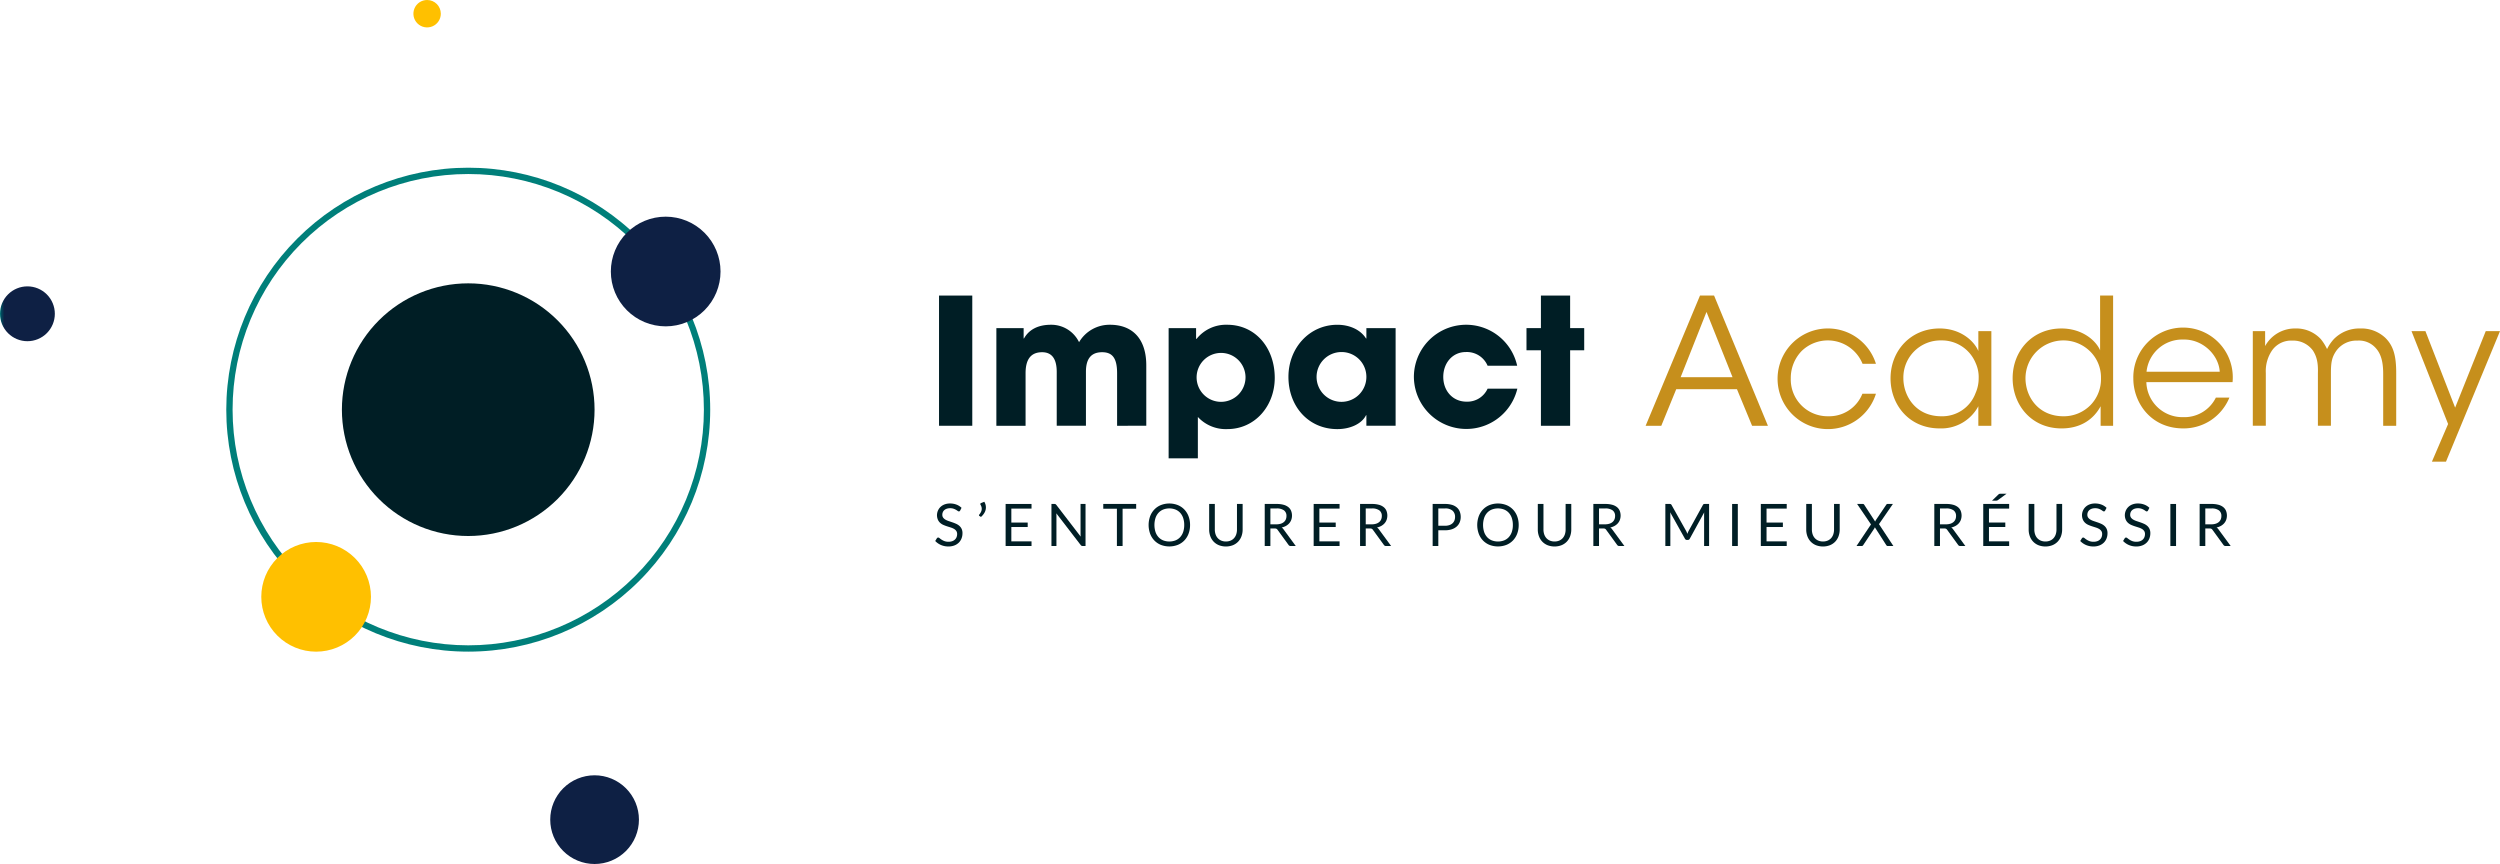
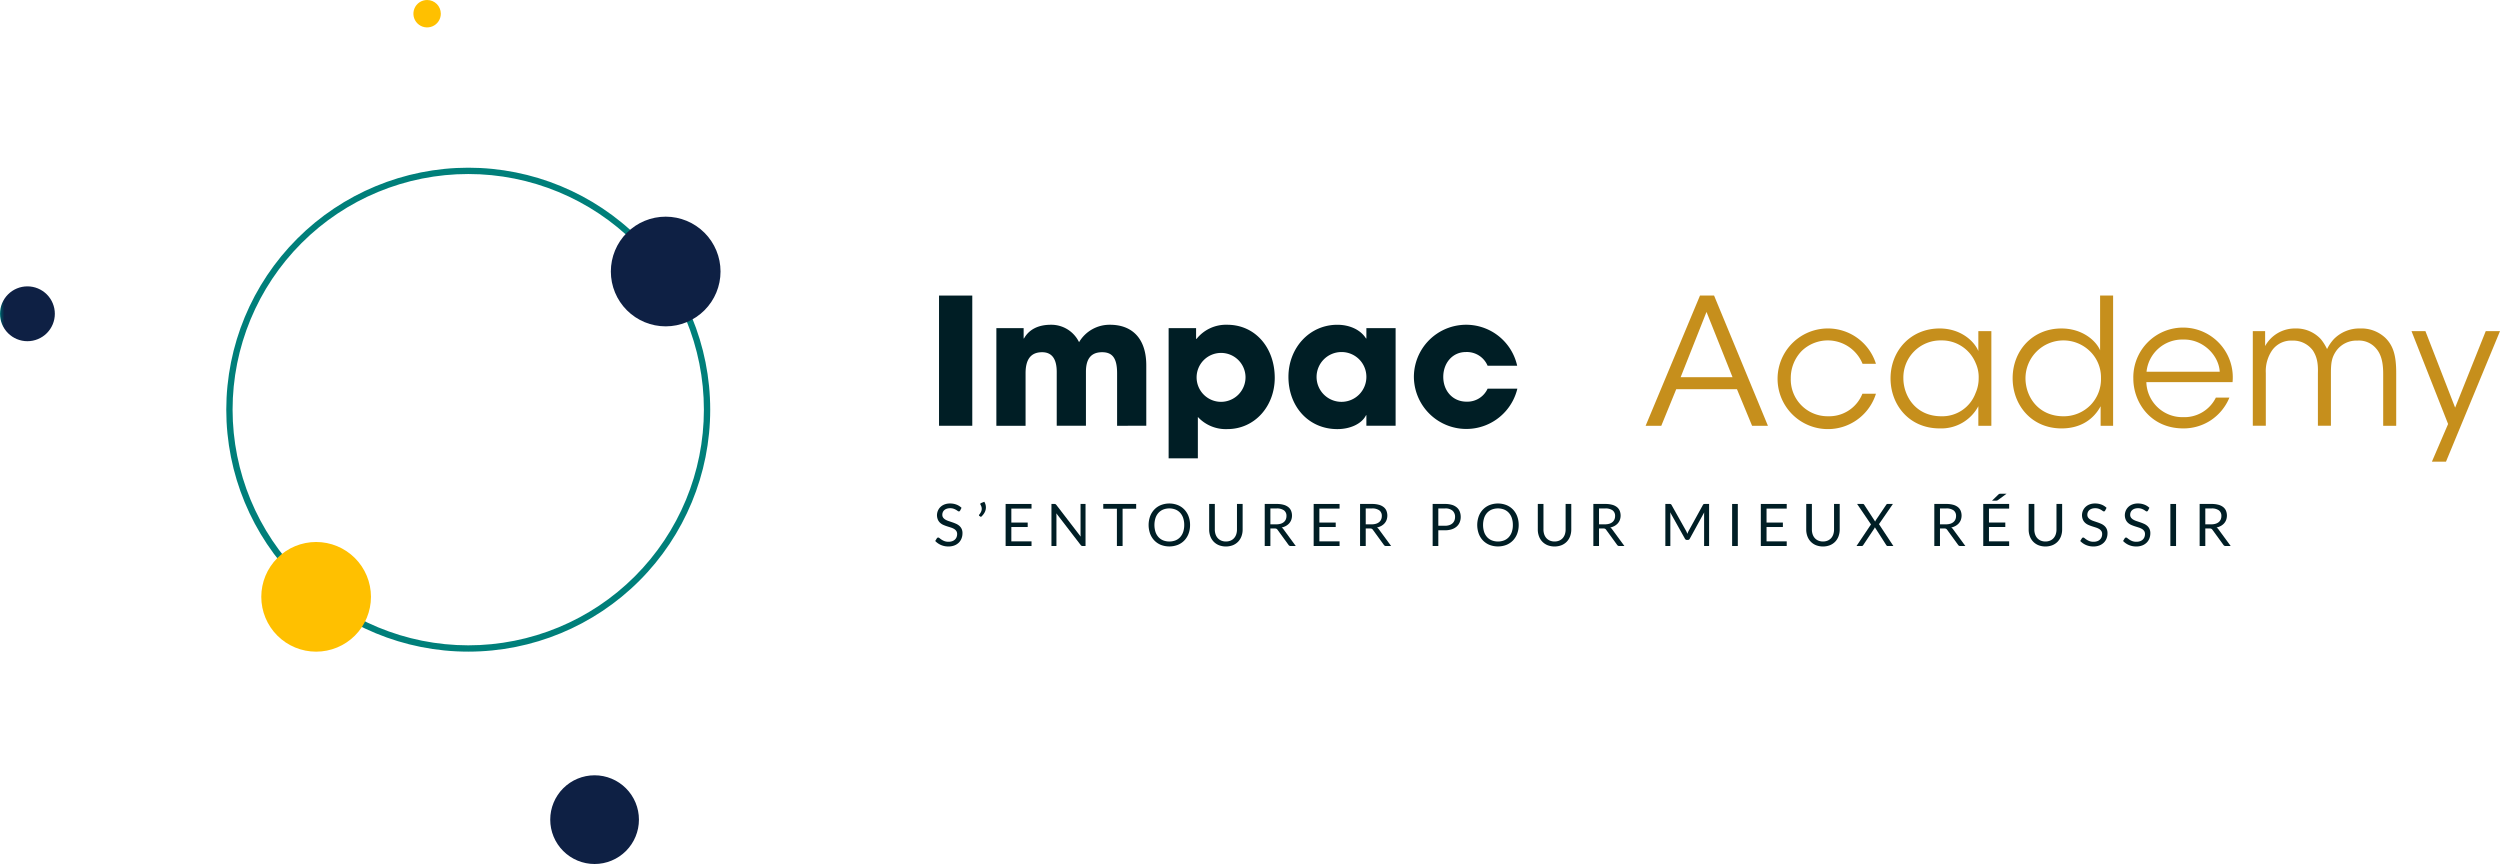
<svg xmlns="http://www.w3.org/2000/svg" xmlns:xlink="http://www.w3.org/1999/xlink" id="impact-academy-logo" width="718.346" height="248.262" viewBox="0 0 718.346 248.262">
  <defs>
    <clipPath id="clip-path">
      <path id="Tracé_619" data-name="Tracé 619" d="M54.166,108.329a67.713,67.713,0,1,1,67.715,67.713,67.791,67.791,0,0,1-67.715-67.713m-1.813,0A69.527,69.527,0,1,0,121.881,38.8a69.606,69.606,0,0,0-69.528,69.528" transform="translate(-52.353 -38.801)" fill="none" />
    </clipPath>
    <linearGradient id="linear-gradient" x1="-0.468" y1="1.439" x2="-0.459" y2="1.439" gradientUnits="objectBoundingBox">
      <stop offset="0" stop-color="#bb8c00" />
      <stop offset="0.72" stop-color="#004c5f" />
      <stop offset="0.999" stop-color="#007f7a" />
      <stop offset="1" stop-color="#007f7a" />
    </linearGradient>
    <clipPath id="clip-path-2">
      <path id="Tracé_620" data-name="Tracé 620" d="M79.105,101.857a36.3,36.3,0,1,0,36.3-36.3,36.3,36.3,0,0,0-36.3,36.3" transform="translate(-79.105 -65.554)" fill="none" />
    </clipPath>
    <linearGradient id="linear-gradient-2" x1="-0.831" y1="1.791" x2="-0.818" y2="1.791" gradientUnits="objectBoundingBox">
      <stop offset="0" stop-color="#007f7a" />
      <stop offset="0.001" stop-color="#00403c" />
      <stop offset="0.093" stop-color="#003b39" />
      <stop offset="0.644" stop-color="#00252a" />
      <stop offset="1" stop-color="#001e25" />
    </linearGradient>
    <clipPath id="clip-path-3">
      <path id="Tracé_621" data-name="Tracé 621" d="M141.331,65.887A15.758,15.758,0,1,0,157.09,50.13a15.758,15.758,0,0,0-15.759,15.757" transform="translate(-141.331 -50.13)" fill="none" />
    </clipPath>
    <linearGradient id="linear-gradient-3" x1="-3.858" y1="4.379" x2="-3.83" y2="4.379" gradientUnits="objectBoundingBox">
      <stop offset="0" stop-color="#007f7a" />
      <stop offset="0.001" stop-color="#007f7a" />
      <stop offset="0.28" stop-color="#004c5f" />
      <stop offset="1" stop-color="#0e2044" />
    </linearGradient>
    <clipPath id="clip-path-4">
      <path id="Tracé_622" data-name="Tracé 622" d="M60.453,141.157A15.757,15.757,0,1,0,76.21,125.4a15.758,15.758,0,0,0-15.757,15.759" transform="translate(-60.453 -125.398)" fill="none" />
    </clipPath>
    <linearGradient id="linear-gradient-4" x1="-1.569" y1="2.249" x2="-1.541" y2="2.249" gradientUnits="objectBoundingBox">
      <stop offset="0" stop-color="#c69020" />
      <stop offset="0.004" stop-color="#c69020" />
      <stop offset="0.244" stop-color="#cb941c" />
      <stop offset="0.562" stop-color="#dca313" />
      <stop offset="0.923" stop-color="#f8ba03" />
      <stop offset="1" stop-color="#ffc000" />
    </linearGradient>
    <clipPath id="clip-path-5">
      <path id="Tracé_623" data-name="Tracé 623" d="M0,74.135a7.879,7.879,0,1,0,7.879-7.879A7.878,7.878,0,0,0,0,74.135" transform="translate(0 -66.256)" fill="none" />
    </clipPath>
    <linearGradient id="linear-gradient-5" x1="0" y1="10.533" x2="0.079" y2="10.533" xlink:href="#linear-gradient-3" />
    <clipPath id="clip-path-6">
      <rect id="Rectangle_108" data-name="Rectangle 108" width="718.346" height="248.262" fill="none" />
    </clipPath>
    <clipPath id="clip-path-7">
      <path id="Tracé_660" data-name="Tracé 660" d="M127.307,192.126a12.744,12.744,0,1,0,12.746-12.746,12.744,12.744,0,0,0-12.746,12.746" transform="translate(-127.307 -179.38)" fill="none" />
    </clipPath>
    <linearGradient id="linear-gradient-6" x1="-6.203" y1="1" x2="-6.154" y2="1" xlink:href="#linear-gradient-3" />
    <clipPath id="clip-path-8">
      <path id="Tracé_661" data-name="Tracé 661" d="M99.589,0a3.939,3.939,0,1,0,3.939,3.938A3.94,3.94,0,0,0,99.589,0Z" transform="translate(-95.648)" fill="none" />
    </clipPath>
    <linearGradient id="linear-gradient-7" x1="-15.075" y1="31.511" x2="-14.917" y2="31.511" xlink:href="#linear-gradient-4" />
  </defs>
  <g id="Groupe_620" data-name="Groupe 620" transform="translate(65.017 48.187)">
    <g id="Groupe_619" data-name="Groupe 619" clip-path="url(#clip-path)">
      <rect id="Rectangle_100" data-name="Rectangle 100" width="139.053" height="139.055" transform="translate(0 0)" fill="url(#linear-gradient)" />
    </g>
  </g>
  <g id="Groupe_622" data-name="Groupe 622" transform="translate(98.241 81.412)">
    <g id="Groupe_621" data-name="Groupe 621" clip-path="url(#clip-path-2)">
-       <rect id="Rectangle_101" data-name="Rectangle 101" width="101.122" height="101.122" transform="matrix(0.574, -0.819, 0.819, 0.574, -34.114, 48.72)" fill="url(#linear-gradient-2)" />
-     </g>
+       </g>
  </g>
  <g id="Groupe_624" data-name="Groupe 624" transform="translate(175.519 62.257)">
    <g id="Groupe_623" data-name="Groupe 623" clip-path="url(#clip-path-3)">
      <rect id="Rectangle_102" data-name="Rectangle 102" width="43.893" height="43.893" transform="translate(-14.808 21.147) rotate(-55)" fill="url(#linear-gradient-3)" />
    </g>
  </g>
  <g id="Groupe_626" data-name="Groupe 626" transform="translate(75.077 155.732)">
    <g id="Groupe_625" data-name="Groupe 625" clip-path="url(#clip-path-4)">
      <rect id="Rectangle_103" data-name="Rectangle 103" width="43.892" height="43.892" transform="matrix(0.574, -0.819, 0.819, 0.574, -14.808, 21.147)" fill="url(#linear-gradient-4)" />
    </g>
  </g>
  <g id="Groupe_628" data-name="Groupe 628" transform="translate(0 82.283)">
    <g id="Groupe_627" data-name="Groupe 627" clip-path="url(#clip-path-5)">
      <rect id="Rectangle_104" data-name="Rectangle 104" width="15.757" height="15.757" fill="url(#linear-gradient-5)" />
    </g>
  </g>
  <g id="Groupe_630" data-name="Groupe 630">
    <g id="Groupe_629" data-name="Groupe 629" clip-path="url(#clip-path-6)">
      <rect id="Rectangle_105" data-name="Rectangle 105" width="9.555" height="37.412" transform="translate(269.819 84.926)" fill="#001e25" />
      <path id="Tracé_624" data-name="Tracé 624" d="M265.217,104.163V89.046c0-4.4-1.416-6.017-4.3-6.017-3.186,0-4.652,1.921-4.652,5.612v15.521h-8.393V88.691c0-3.64-1.314-5.662-4.2-5.662-3.286,0-4.752,2.124-4.752,6.017v15.116h-8.393V76.1h7.836v2.983h.1c1.467-2.629,4.145-3.944,7.736-3.944a8.861,8.861,0,0,1,8.09,5.006,10.157,10.157,0,0,1,8.9-5.006c6.268,0,10.415,3.842,10.415,11.679v17.342Z" transform="translate(55.767 18.177)" fill="#001e25" />
      <path id="Tracé_625" data-name="Tracé 625" d="M270.385,113.516V76.1h7.889v3.084h.152a10.8,10.8,0,0,1,8.8-4.045c7.989,0,13.651,6.522,13.651,15.269,0,7.988-5.612,14.712-13.651,14.712a10.9,10.9,0,0,1-8.442-3.489v11.881ZM292.48,90.158a7.028,7.028,0,1,0-7.028,7.129,7.057,7.057,0,0,0,7.028-7.129" transform="translate(65.407 18.177)" fill="#001e25" />
      <path id="Tracé_626" data-name="Tracé 626" d="M320.5,104.162v-3.033h-.1c-1.215,2.478-4.55,3.994-8.241,3.994-8.291,0-14.055-6.522-14.055-15.016,0-8.292,6.016-14.965,14.055-14.965,3.438,0,6.623,1.365,8.241,3.943h.1V76.1H328.9v28.06Zm0-14.055a7.12,7.12,0,0,0-7.128-7.129,7.155,7.155,0,1,0,7.128,7.129" transform="translate(72.113 18.177)" fill="#001e25" />
      <path id="Tracé_627" data-name="Tracé 627" d="M348.315,86.922a6.459,6.459,0,0,0-6.27-3.944c-3.842,0-6.472,3.187-6.472,7.13,0,4.095,2.781,7.129,6.674,7.129a6.4,6.4,0,0,0,6.068-3.742h8.544a15.069,15.069,0,0,1-29.729-3.438,15.015,15.015,0,0,1,29.678-3.135Z" transform="translate(79.134 18.177)" fill="#001e25" />
-       <path id="Tracé_628" data-name="Tracé 628" d="M357.329,105.8V84.107h-4.146v-6.37h4.146V68.385h8.393v9.353h4.045v6.37h-4.045V105.8Z" transform="translate(85.436 16.542)" fill="#001e25" />
      <path id="Tracé_629" data-name="Tracé 629" d="M385.248,105.8h-4.5L396.37,68.384h4.045l15.47,37.414h-4.55l-4.348-10.516H389.545ZM398.24,73.086l-7.432,18.758h14.914Z" transform="translate(92.104 16.542)" fill="#c68f1c" />
      <path id="Tracé_630" data-name="Tracé 630" d="M439.531,94.755a14.46,14.46,0,1,1,0-8.6h-3.842a10.787,10.787,0,0,0-17.544-3.64,11.157,11.157,0,0,0-3.084,7.836,10.571,10.571,0,0,0,10.719,10.87,10.257,10.257,0,0,0,9.858-6.472Z" transform="translate(99.499 18.384)" fill="#c68f1c" />
      <path id="Tracé_631" data-name="Tracé 631" d="M466.383,103.956h-3.741V98.344a12.07,12.07,0,0,1-11.122,6.37c-8.849,0-14.107-6.875-14.107-14.359,0-7.988,5.814-14.358,14.107-14.358,5.813,0,9.807,3.387,11.122,6.472V76.755h3.741ZM441.1,90.406c.051,4.9,3.439,10.819,10.921,10.819a10.176,10.176,0,0,0,9.807-6.623,10.394,10.394,0,0,0,.91-4.3,9.683,9.683,0,0,0-.859-4.348,10.492,10.492,0,0,0-9.96-6.522A10.665,10.665,0,0,0,441.1,90.355Z" transform="translate(105.811 18.384)" fill="#c68f1c" />
      <path id="Tracé_632" data-name="Tracé 632" d="M494.532,105.8h-3.588v-5.612c-1.923,3.59-5.563,6.371-11.224,6.371-8.7,0-14.056-6.776-14.056-14.41,0-8.088,5.866-14.308,14.005-14.308,5.965,0,9.909,3.439,11.124,6.269V68.385h3.739ZM469.355,92.2c.051,5.461,3.842,10.87,10.92,10.87a10.794,10.794,0,0,0,7.736-3.185,10.675,10.675,0,0,0,3.034-7.836,10.441,10.441,0,0,0-3.136-7.635,10.9,10.9,0,0,0-18.554,7.736Z" transform="translate(112.645 16.542)" fill="#c68f1c" />
      <path id="Tracé_633" data-name="Tracé 633" d="M497.329,91.418a10.36,10.36,0,0,0,10.618,10.061,10.057,10.057,0,0,0,9.353-5.612h3.893a14.415,14.415,0,0,1-5.51,6.623,14.234,14.234,0,0,1-7.736,2.225c-9.455,0-14.359-7.533-14.359-14.309A14.292,14.292,0,1,1,522.1,91.418Zm21.084-2.983c-.253-4.753-4.853-9.4-10.465-9.252a10.3,10.3,0,0,0-10.567,9.252Z" transform="translate(119.4 18.384)" fill="#c68f1c" />
      <path id="Tracé_634" data-name="Tracé 634" d="M521.23,76.755h3.539v4.3A9.736,9.736,0,0,1,533.363,76a9.6,9.6,0,0,1,7.433,3.084,14.222,14.222,0,0,1,1.77,2.832,12.181,12.181,0,0,1,1.971-2.882A10.237,10.237,0,0,1,552.019,76a10.027,10.027,0,0,1,7.331,2.73c2.376,2.376,3.085,5.308,3.085,10.112v15.116h-3.742V88.99c0-2.881-.454-5.459-2.023-7.23a6.421,6.421,0,0,0-5.409-2.274,7.113,7.113,0,0,0-5.966,2.83c-1.366,1.921-1.618,3.439-1.618,6.522v15.116h-3.741V88.838c.1-3.033-.355-4.8-1.416-6.472a7.015,7.015,0,0,0-5.966-2.881,6.7,6.7,0,0,0-5.764,2.779,10.543,10.543,0,0,0-1.821,6.524v15.166H521.23Z" transform="translate(126.087 18.384)" fill="#c68f1c" />
      <path id="Tracé_635" data-name="Tracé 635" d="M568.464,103.3,557.946,76.608h4L570.486,98.6l8.8-21.993h4.095l-15.521,37.514h-4.045Z" transform="translate(134.968 18.532)" fill="#c68f1c" />
      <path id="Tracé_636" data-name="Tracé 636" d="M223.545,118.517a.646.646,0,0,1-.16.19.354.354,0,0,1-.219.063.573.573,0,0,1-.333-.144,5.419,5.419,0,0,0-.481-.315,3.891,3.891,0,0,0-.7-.317,3.016,3.016,0,0,0-.991-.143,2.91,2.91,0,0,0-.97.148,2.063,2.063,0,0,0-.7.4,1.621,1.621,0,0,0-.426.595,1.883,1.883,0,0,0-.144.738,1.36,1.36,0,0,0,.25.838,2.125,2.125,0,0,0,.657.569,4.91,4.91,0,0,0,.928.409q.518.173,1.062.359c.363.124.717.262,1.062.417a3.743,3.743,0,0,1,.928.586,2.668,2.668,0,0,1,.657.868,2.878,2.878,0,0,1,.25,1.264,4.073,4.073,0,0,1-.271,1.488,3.44,3.44,0,0,1-.787,1.21,3.72,3.72,0,0,1-1.273.81,4.7,4.7,0,0,1-1.716.294,5.224,5.224,0,0,1-2.136-.426,5.017,5.017,0,0,1-1.649-1.15l.473-.776a.63.63,0,0,1,.164-.155.385.385,0,0,1,.215-.063.675.675,0,0,1,.4.189,6.388,6.388,0,0,0,.569.417,4.3,4.3,0,0,0,.826.419,3.283,3.283,0,0,0,1.185.189,3.115,3.115,0,0,0,1.037-.16,2.211,2.211,0,0,0,.771-.451,1.96,1.96,0,0,0,.486-.7,2.332,2.332,0,0,0,.168-.9,1.519,1.519,0,0,0-.248-.9,2.074,2.074,0,0,0-.653-.586,4.632,4.632,0,0,0-.923-.4l-1.063-.338a10.587,10.587,0,0,1-1.062-.4,3.464,3.464,0,0,1-.923-.59,2.71,2.71,0,0,1-.653-.907,3.313,3.313,0,0,1,.72-3.646,3.5,3.5,0,0,1,1.167-.741,4.287,4.287,0,0,1,1.6-.278,5.111,5.111,0,0,1,1.847.32,4.266,4.266,0,0,1,1.458.926Z" transform="translate(52.343 28.18)" fill="#001e25" />
      <path id="Tracé_637" data-name="Tracé 637" d="M228.032,116.093a3.138,3.138,0,0,1,.354.808,3.087,3.087,0,0,1,.111.81,3.034,3.034,0,0,1-.376,1.463,4.6,4.6,0,0,1-1.041,1.277l-.463-.287a.206.206,0,0,1-.088-.092.25.25,0,0,1-.022-.1.278.278,0,0,1,.084-.2,3.755,3.755,0,0,0,.262-.349,3.3,3.3,0,0,0,.227-.4,2.157,2.157,0,0,0,.16-.433,1.889,1.889,0,0,0,.06-.481,2.07,2.07,0,0,0-.081-.556,2.463,2.463,0,0,0-.273-.606.343.343,0,0,1-.06-.186.311.311,0,0,1,.227-.3Z" transform="translate(54.792 28.083)" fill="#001e25" />
      <path id="Tracé_638" data-name="Tracé 638" d="M240.113,116.6v1.333h-5.8v4.013h4.7v1.28h-4.7v4.123h5.8v1.331h-7.444V116.6Z" transform="translate(56.283 28.206)" fill="#001e25" />
      <path id="Tracé_639" data-name="Tracé 639" d="M244.439,116.656a.811.811,0,0,1,.24.224l7,9.106c-.017-.148-.029-.289-.035-.427s-.009-.271-.009-.4V116.6h1.433v12.079h-.826a.673.673,0,0,1-.324-.068.8.8,0,0,1-.257-.227l-6.988-9.094c.011.14.02.278.025.414s.009.258.009.369v8.608h-1.433V116.6h.843a.746.746,0,0,1,.324.053" transform="translate(58.848 28.207)" fill="#001e25" />
      <path id="Tracé_640" data-name="Tracé 640" d="M264.718,116.6v1.374h-3.9v10.706h-1.636V117.976h-3.919V116.6Z" transform="translate(61.748 28.206)" fill="#001e25" />
      <path id="Tracé_641" data-name="Tracé 641" d="M277.665,122.673a6.985,6.985,0,0,1-.43,2.49,5.706,5.706,0,0,1-1.215,1.952,5.435,5.435,0,0,1-1.884,1.269,6.773,6.773,0,0,1-4.859,0,5.456,5.456,0,0,1-1.88-1.269,5.721,5.721,0,0,1-1.213-1.952,7.432,7.432,0,0,1,0-4.981,5.762,5.762,0,0,1,1.213-1.956,5.458,5.458,0,0,1,1.88-1.277,6.7,6.7,0,0,1,4.859,0,5.437,5.437,0,0,1,1.884,1.277,5.747,5.747,0,0,1,1.215,1.956,7,7,0,0,1,.43,2.491m-1.678,0a6.169,6.169,0,0,0-.3-2,4.236,4.236,0,0,0-.861-1.5,3.732,3.732,0,0,0-1.348-.94,4.923,4.923,0,0,0-3.533,0,3.783,3.783,0,0,0-1.352.94,4.2,4.2,0,0,0-.864,1.5,6.722,6.722,0,0,0,0,3.991,4.2,4.2,0,0,0,.864,1.493,3.724,3.724,0,0,0,1.352.935,4.976,4.976,0,0,0,3.533,0,3.675,3.675,0,0,0,1.348-.935,4.23,4.23,0,0,0,.861-1.493,6.133,6.133,0,0,0,.3-1.993" transform="translate(64.286 28.18)" fill="#001e25" />
      <path id="Tracé_642" data-name="Tracé 642" d="M284.577,127.384a3.366,3.366,0,0,0,1.34-.253,2.8,2.8,0,0,0,1-.708,3.1,3.1,0,0,0,.623-1.087,4.315,4.315,0,0,0,.215-1.392V116.6h1.627v7.342a5.5,5.5,0,0,1-.333,1.94,4.515,4.515,0,0,1-.953,1.547,4.367,4.367,0,0,1-1.514,1.023,5.606,5.606,0,0,1-4.013,0,4.414,4.414,0,0,1-1.516-1.023,4.489,4.489,0,0,1-.957-1.547,5.5,5.5,0,0,1-.333-1.94V116.6h1.627v7.335a4.318,4.318,0,0,0,.215,1.391,3.13,3.13,0,0,0,.624,1.088,2.859,2.859,0,0,0,1,.712,3.356,3.356,0,0,0,1.345.257" transform="translate(67.675 28.206)" fill="#001e25" />
      <path id="Tracé_643" data-name="Tracé 643" d="M294.246,123.641v5.041h-1.627V116.6h3.414a7.482,7.482,0,0,1,1.981.232,3.781,3.781,0,0,1,1.378.671,2.676,2.676,0,0,1,.8,1.057,3.544,3.544,0,0,1,.261,1.387,3.5,3.5,0,0,1-.2,1.2,3.157,3.157,0,0,1-.586,1,3.5,3.5,0,0,1-.936.755,4.637,4.637,0,0,1-1.252.472,1.717,1.717,0,0,1,.54.514l3.523,4.8H300.1a.716.716,0,0,1-.657-.345l-3.136-4.316a.912.912,0,0,0-.312-.292,1.135,1.135,0,0,0-.505-.088Zm0-1.188h1.711a4.165,4.165,0,0,0,1.26-.173,2.547,2.547,0,0,0,.909-.489,2,2,0,0,0,.553-.755,2.446,2.446,0,0,0,.186-.969,1.927,1.927,0,0,0-.713-1.627,3.442,3.442,0,0,0-2.12-.548h-1.787Z" transform="translate(70.785 28.206)" fill="#001e25" />
      <path id="Tracé_644" data-name="Tracé 644" d="M311.385,116.6v1.333h-5.8v4.013h4.692v1.28h-4.692v4.123h5.8v1.331h-7.444V116.6Z" transform="translate(73.524 28.206)" fill="#001e25" />
      <path id="Tracé_645" data-name="Tracé 645" d="M316.307,123.641v5.041h-1.629V116.6h3.414a7.473,7.473,0,0,1,1.982.232,3.8,3.8,0,0,1,1.38.671,2.675,2.675,0,0,1,.8,1.057,3.726,3.726,0,0,1,.06,2.584,3.173,3.173,0,0,1-.585,1,3.524,3.524,0,0,1-.936.755,4.661,4.661,0,0,1-1.253.472,1.705,1.705,0,0,1,.54.514l3.523,4.8h-1.448a.713.713,0,0,1-.657-.345l-3.137-4.316a.936.936,0,0,0-.312-.292,1.144,1.144,0,0,0-.507-.088Zm0-1.188h1.71a4.163,4.163,0,0,0,1.262-.173,2.585,2.585,0,0,0,.91-.489,2.043,2.043,0,0,0,.551-.755,2.444,2.444,0,0,0,.186-.969,1.924,1.924,0,0,0-.714-1.627,3.441,3.441,0,0,0-2.121-.548h-1.785Z" transform="translate(76.121 28.206)" fill="#001e25" />
      <path id="Tracé_646" data-name="Tracé 646" d="M333.1,124.162v4.519h-1.628V116.6h3.568a6.745,6.745,0,0,1,1.992.263,3.856,3.856,0,0,1,1.4.756,3.036,3.036,0,0,1,.829,1.18,4.16,4.16,0,0,1,.275,1.544,3.931,3.931,0,0,1-.3,1.54,3.3,3.3,0,0,1-.863,1.206,3.984,3.984,0,0,1-1.413.79,6.047,6.047,0,0,1-1.929.281Zm0-1.3h1.94a3.784,3.784,0,0,0,1.235-.186,2.53,2.53,0,0,0,.9-.519,2.152,2.152,0,0,0,.549-.795,2.749,2.749,0,0,0,.185-1.02,2.316,2.316,0,0,0-.713-1.806,3.1,3.1,0,0,0-2.152-.648H333.1Z" transform="translate(80.184 28.207)" fill="#001e25" />
      <path id="Tracé_647" data-name="Tracé 647" d="M353.7,122.673a6.985,6.985,0,0,1-.431,2.49,5.706,5.706,0,0,1-1.215,1.952,5.431,5.431,0,0,1-1.883,1.269,6.773,6.773,0,0,1-4.86,0,5.445,5.445,0,0,1-1.88-1.269,5.688,5.688,0,0,1-1.215-1.952,7.432,7.432,0,0,1,0-4.981,5.728,5.728,0,0,1,1.215-1.956,5.447,5.447,0,0,1,1.88-1.277,6.7,6.7,0,0,1,4.86,0,5.433,5.433,0,0,1,1.883,1.277,5.746,5.746,0,0,1,1.215,1.956,7,7,0,0,1,.431,2.491m-1.678,0a6.134,6.134,0,0,0-.3-2,4.236,4.236,0,0,0-.861-1.5,3.723,3.723,0,0,0-1.348-.94,4.92,4.92,0,0,0-3.532,0,3.778,3.778,0,0,0-1.354.94,4.186,4.186,0,0,0-.863,1.5,6.724,6.724,0,0,0,0,3.991,4.18,4.18,0,0,0,.863,1.493,3.72,3.72,0,0,0,1.354.935,4.973,4.973,0,0,0,3.532,0,3.666,3.666,0,0,0,1.348-.935,4.23,4.23,0,0,0,.861-1.493,6.1,6.1,0,0,0,.3-1.993" transform="translate(82.68 28.18)" fill="#001e25" />
      <path id="Tracé_648" data-name="Tracé 648" d="M360.613,127.384a3.367,3.367,0,0,0,1.34-.253,2.8,2.8,0,0,0,1-.708,3.093,3.093,0,0,0,.624-1.087,4.32,4.32,0,0,0,.215-1.392V116.6h1.627v7.342a5.528,5.528,0,0,1-.333,1.94,4.535,4.535,0,0,1-.953,1.547,4.369,4.369,0,0,1-1.514,1.023,5.6,5.6,0,0,1-4.011,0,4.384,4.384,0,0,1-1.518-1.023,4.468,4.468,0,0,1-.956-1.547,5.5,5.5,0,0,1-.334-1.94V116.6h1.628v7.335a4.315,4.315,0,0,0,.214,1.391,3.131,3.131,0,0,0,.623,1.088,2.87,2.87,0,0,0,1,.712,3.356,3.356,0,0,0,1.345.257" transform="translate(86.069 28.206)" fill="#001e25" />
      <path id="Tracé_649" data-name="Tracé 649" d="M370.282,123.641v5.041h-1.628V116.6h3.414a7.48,7.48,0,0,1,1.982.232,3.782,3.782,0,0,1,1.378.671,2.689,2.689,0,0,1,.8,1.057,3.726,3.726,0,0,1,.059,2.584,3.177,3.177,0,0,1-.586,1,3.505,3.505,0,0,1-.936.755,4.639,4.639,0,0,1-1.252.472,1.722,1.722,0,0,1,.54.514l3.523,4.8h-1.449a.713.713,0,0,1-.657-.345l-3.137-4.316a.926.926,0,0,0-.312-.292,1.134,1.134,0,0,0-.505-.088Zm0-1.188h1.711a4.159,4.159,0,0,0,1.26-.173,2.564,2.564,0,0,0,.91-.489,2.026,2.026,0,0,0,.551-.755,2.444,2.444,0,0,0,.186-.969,1.927,1.927,0,0,0-.713-1.627,3.445,3.445,0,0,0-2.121-.548h-1.786Z" transform="translate(89.178 28.206)" fill="#001e25" />
      <path id="Tracé_650" data-name="Tracé 650" d="M391.461,124.741c.059.149.117.3.173.451.057-.158.114-.308.176-.451s.133-.288.211-.435l4.088-7.427a.486.486,0,0,1,.229-.236,1.061,1.061,0,0,1,.337-.042h1.206v12.08h-1.433v-8.876c0-.118,0-.245.007-.38s.015-.272.026-.412l-4.139,7.553a.651.651,0,0,1-.59.379h-.236a.651.651,0,0,1-.59-.379l-4.232-7.579c.017.147.031.291.038.43s.013.271.013.389v8.876h-1.433V116.6h1.206a1.062,1.062,0,0,1,.337.042.486.486,0,0,1,.228.236l4.173,7.435a3.472,3.472,0,0,1,.206.426" transform="translate(93.208 28.206)" fill="#001e25" />
      <rect id="Rectangle_106" data-name="Rectangle 106" width="1.634" height="12.08" transform="translate(497.706 144.808)" fill="#001e25" />
      <path id="Tracé_651" data-name="Tracé 651" d="M414.843,116.6v1.333h-5.8v4.013h4.694v1.28h-4.694v4.123h5.8v1.331H407.4V116.6Z" transform="translate(98.551 28.206)" fill="#001e25" />
      <path id="Tracé_652" data-name="Tracé 652" d="M422.72,127.384a3.367,3.367,0,0,0,1.34-.253,2.8,2.8,0,0,0,1-.708,3.094,3.094,0,0,0,.623-1.087,4.318,4.318,0,0,0,.215-1.392V116.6h1.627v7.342a5.53,5.53,0,0,1-.333,1.94,4.535,4.535,0,0,1-.953,1.547,4.368,4.368,0,0,1-1.514,1.023,5.6,5.6,0,0,1-4.011,0,4.383,4.383,0,0,1-1.518-1.023,4.468,4.468,0,0,1-.956-1.547,5.5,5.5,0,0,1-.334-1.94V116.6h1.628v7.335a4.316,4.316,0,0,0,.214,1.391,3.131,3.131,0,0,0,.623,1.088,2.871,2.871,0,0,0,1,.712,3.356,3.356,0,0,0,1.345.257" transform="translate(101.092 28.206)" fill="#001e25" />
      <path id="Tracé_653" data-name="Tracé 653" d="M433.7,122.477,429.71,116.6h1.628a.468.468,0,0,1,.261.058.562.562,0,0,1,.152.169l3.153,4.838a2.239,2.239,0,0,1,.176-.387l2.977-4.416a.734.734,0,0,1,.164-.19.324.324,0,0,1,.214-.072h1.56l-4,5.8,4.138,6.282h-1.618a.405.405,0,0,1-.291-.1.852.852,0,0,1-.173-.214L434.81,123.3a1.829,1.829,0,0,1-.153.338l-3.152,4.729a1.26,1.26,0,0,1-.173.214.365.365,0,0,1-.274.1h-1.518Z" transform="translate(103.907 28.206)" fill="#001e25" />
      <path id="Tracé_654" data-name="Tracé 654" d="M449.169,123.641v5.041h-1.628V116.6h3.414a7.478,7.478,0,0,1,1.982.232,3.78,3.78,0,0,1,1.379.671,2.688,2.688,0,0,1,.8,1.057,3.726,3.726,0,0,1,.06,2.584,3.177,3.177,0,0,1-.586,1,3.507,3.507,0,0,1-.936.755,4.64,4.64,0,0,1-1.252.472,1.717,1.717,0,0,1,.54.514l3.523,4.8H455.02a.713.713,0,0,1-.657-.345l-3.137-4.316a.925.925,0,0,0-.312-.292,1.135,1.135,0,0,0-.505-.088Zm0-1.188h1.711a4.16,4.16,0,0,0,1.261-.173,2.564,2.564,0,0,0,.91-.489,2.028,2.028,0,0,0,.551-.755,2.445,2.445,0,0,0,.186-.969,1.927,1.927,0,0,0-.713-1.627,3.446,3.446,0,0,0-2.121-.548h-1.786Z" transform="translate(108.261 28.206)" fill="#001e25" />
      <path id="Tracé_655" data-name="Tracé 655" d="M466.307,117.175v1.331h-5.8v4.013H465.2V123.8h-4.694v4.122h5.8v1.333h-7.444v-12.08Zm-.743-2.942-2.477,1.821a.931.931,0,0,1-.253.135,1.008,1.008,0,0,1-.287.034h-1.162l1.777-1.711a1.38,1.38,0,0,1,.156-.135.849.849,0,0,1,.149-.084.613.613,0,0,1,.168-.046,1.751,1.751,0,0,1,.236-.012Z" transform="translate(111 27.633)" fill="#001e25" />
      <path id="Tracé_656" data-name="Tracé 656" d="M474.185,127.384a3.367,3.367,0,0,0,1.34-.253,2.8,2.8,0,0,0,1-.708,3.092,3.092,0,0,0,.623-1.087,4.317,4.317,0,0,0,.215-1.392V116.6h1.627v7.342a5.53,5.53,0,0,1-.333,1.94,4.537,4.537,0,0,1-.953,1.547,4.367,4.367,0,0,1-1.514,1.023,5.6,5.6,0,0,1-4.011,0,4.383,4.383,0,0,1-1.518-1.023,4.468,4.468,0,0,1-.956-1.547,5.5,5.5,0,0,1-.334-1.94V116.6H471v7.335a4.316,4.316,0,0,0,.214,1.391,3.13,3.13,0,0,0,.623,1.088,2.87,2.87,0,0,0,1,.712,3.356,3.356,0,0,0,1.345.257" transform="translate(113.542 28.206)" fill="#001e25" />
      <path id="Tracé_657" data-name="Tracé 657" d="M488.469,118.517a.646.646,0,0,1-.16.19.353.353,0,0,1-.22.063.577.577,0,0,1-.331-.144,5.227,5.227,0,0,0-.481-.315,3.85,3.85,0,0,0-.7-.317,3.016,3.016,0,0,0-.991-.143,2.906,2.906,0,0,0-.97.148,2.083,2.083,0,0,0-.7.4,1.651,1.651,0,0,0-.426.595,1.905,1.905,0,0,0-.143.738,1.368,1.368,0,0,0,.248.838,2.161,2.161,0,0,0,.658.569,4.944,4.944,0,0,0,.928.409q.518.173,1.062.359c.363.124.717.262,1.063.417a3.736,3.736,0,0,1,.926.586,2.669,2.669,0,0,1,.657.868,2.879,2.879,0,0,1,.248,1.264,4.072,4.072,0,0,1-.27,1.488,3.421,3.421,0,0,1-.787,1.21,3.713,3.713,0,0,1-1.274.81,4.681,4.681,0,0,1-1.714.294,5.216,5.216,0,0,1-2.136-.426,5,5,0,0,1-1.65-1.15l.472-.776a.636.636,0,0,1,.165-.155.385.385,0,0,1,.215-.063.675.675,0,0,1,.4.189,6.541,6.541,0,0,0,.569.417,4.332,4.332,0,0,0,.826.419,3.287,3.287,0,0,0,1.185.189,3.119,3.119,0,0,0,1.037-.16,2.211,2.211,0,0,0,.771-.451,1.956,1.956,0,0,0,.484-.7,2.309,2.309,0,0,0,.169-.9,1.518,1.518,0,0,0-.248-.9,2.062,2.062,0,0,0-.653-.586,4.644,4.644,0,0,0-.924-.4l-1.061-.338a10.49,10.49,0,0,1-1.063-.4,3.467,3.467,0,0,1-.923-.59,2.7,2.7,0,0,1-.653-.907,3.313,3.313,0,0,1,.72-3.646,3.5,3.5,0,0,1,1.167-.741,4.282,4.282,0,0,1,1.6-.278,5.115,5.115,0,0,1,1.847.32,4.264,4.264,0,0,1,1.458.926Z" transform="translate(116.428 28.18)" fill="#001e25" />
      <path id="Tracé_658" data-name="Tracé 658" d="M498.38,118.517a.647.647,0,0,1-.16.19.353.353,0,0,1-.22.063.573.573,0,0,1-.331-.144,5.406,5.406,0,0,0-.481-.315,3.884,3.884,0,0,0-.7-.317,3.016,3.016,0,0,0-.991-.143,2.905,2.905,0,0,0-.97.148,2.082,2.082,0,0,0-.7.4,1.652,1.652,0,0,0-.426.595,1.9,1.9,0,0,0-.143.738,1.368,1.368,0,0,0,.248.838,2.16,2.16,0,0,0,.658.569,4.912,4.912,0,0,0,.928.409q.518.173,1.062.359c.362.124.717.262,1.063.417a3.732,3.732,0,0,1,.926.586,2.667,2.667,0,0,1,.657.868,2.878,2.878,0,0,1,.248,1.264,4.073,4.073,0,0,1-.269,1.488,3.424,3.424,0,0,1-.787,1.21,3.714,3.714,0,0,1-1.274.81,4.683,4.683,0,0,1-1.715.294,5.224,5.224,0,0,1-2.136-.426,5,5,0,0,1-1.649-1.15l.472-.776a.635.635,0,0,1,.165-.155.385.385,0,0,1,.215-.063.675.675,0,0,1,.4.189,6.4,6.4,0,0,0,.569.417,4.336,4.336,0,0,0,.826.419,3.287,3.287,0,0,0,1.185.189,3.12,3.12,0,0,0,1.037-.16,2.21,2.21,0,0,0,.771-.451,1.958,1.958,0,0,0,.484-.7,2.31,2.31,0,0,0,.169-.9,1.52,1.52,0,0,0-.248-.9,2.061,2.061,0,0,0-.653-.586,4.647,4.647,0,0,0-.924-.4l-1.061-.338a10.509,10.509,0,0,1-1.063-.4,3.467,3.467,0,0,1-.923-.59,2.7,2.7,0,0,1-.653-.907,3.313,3.313,0,0,1,.72-3.646,3.5,3.5,0,0,1,1.167-.741,4.283,4.283,0,0,1,1.6-.278,5.116,5.116,0,0,1,1.847.32,4.265,4.265,0,0,1,1.458.926Z" transform="translate(118.826 28.18)" fill="#001e25" />
      <rect id="Rectangle_107" data-name="Rectangle 107" width="1.634" height="12.08" transform="translate(623.631 144.808)" fill="#001e25" />
      <path id="Tracé_659" data-name="Tracé 659" d="M510.558,123.641v5.041H508.93V116.6h3.414a7.479,7.479,0,0,1,1.982.232,3.781,3.781,0,0,1,1.379.671,2.688,2.688,0,0,1,.8,1.057,3.727,3.727,0,0,1,.06,2.584,3.177,3.177,0,0,1-.586,1,3.5,3.5,0,0,1-.937.755,4.636,4.636,0,0,1-1.252.472,1.718,1.718,0,0,1,.54.514l3.523,4.8h-1.449a.714.714,0,0,1-.657-.345l-3.137-4.316a.925.925,0,0,0-.312-.292,1.134,1.134,0,0,0-.505-.088Zm0-1.188h1.711a4.159,4.159,0,0,0,1.261-.173,2.564,2.564,0,0,0,.91-.489,2.03,2.03,0,0,0,.551-.755,2.444,2.444,0,0,0,.186-.969,1.929,1.929,0,0,0-.712-1.627,3.452,3.452,0,0,0-2.122-.548h-1.786Z" transform="translate(123.111 28.206)" fill="#001e25" />
    </g>
  </g>
  <g id="Groupe_632" data-name="Groupe 632" transform="translate(158.103 222.772)">
    <g id="Groupe_631" data-name="Groupe 631" clip-path="url(#clip-path-7)">
      <rect id="Rectangle_109" data-name="Rectangle 109" width="25.489" height="25.49" fill="url(#linear-gradient-6)" />
    </g>
  </g>
  <g id="Groupe_634" data-name="Groupe 634" transform="translate(118.785)">
    <g id="Groupe_633" data-name="Groupe 633" clip-path="url(#clip-path-8)">
      <rect id="Rectangle_110" data-name="Rectangle 110" width="7.88" height="7.879" fill="url(#linear-gradient-7)" />
    </g>
  </g>
</svg>